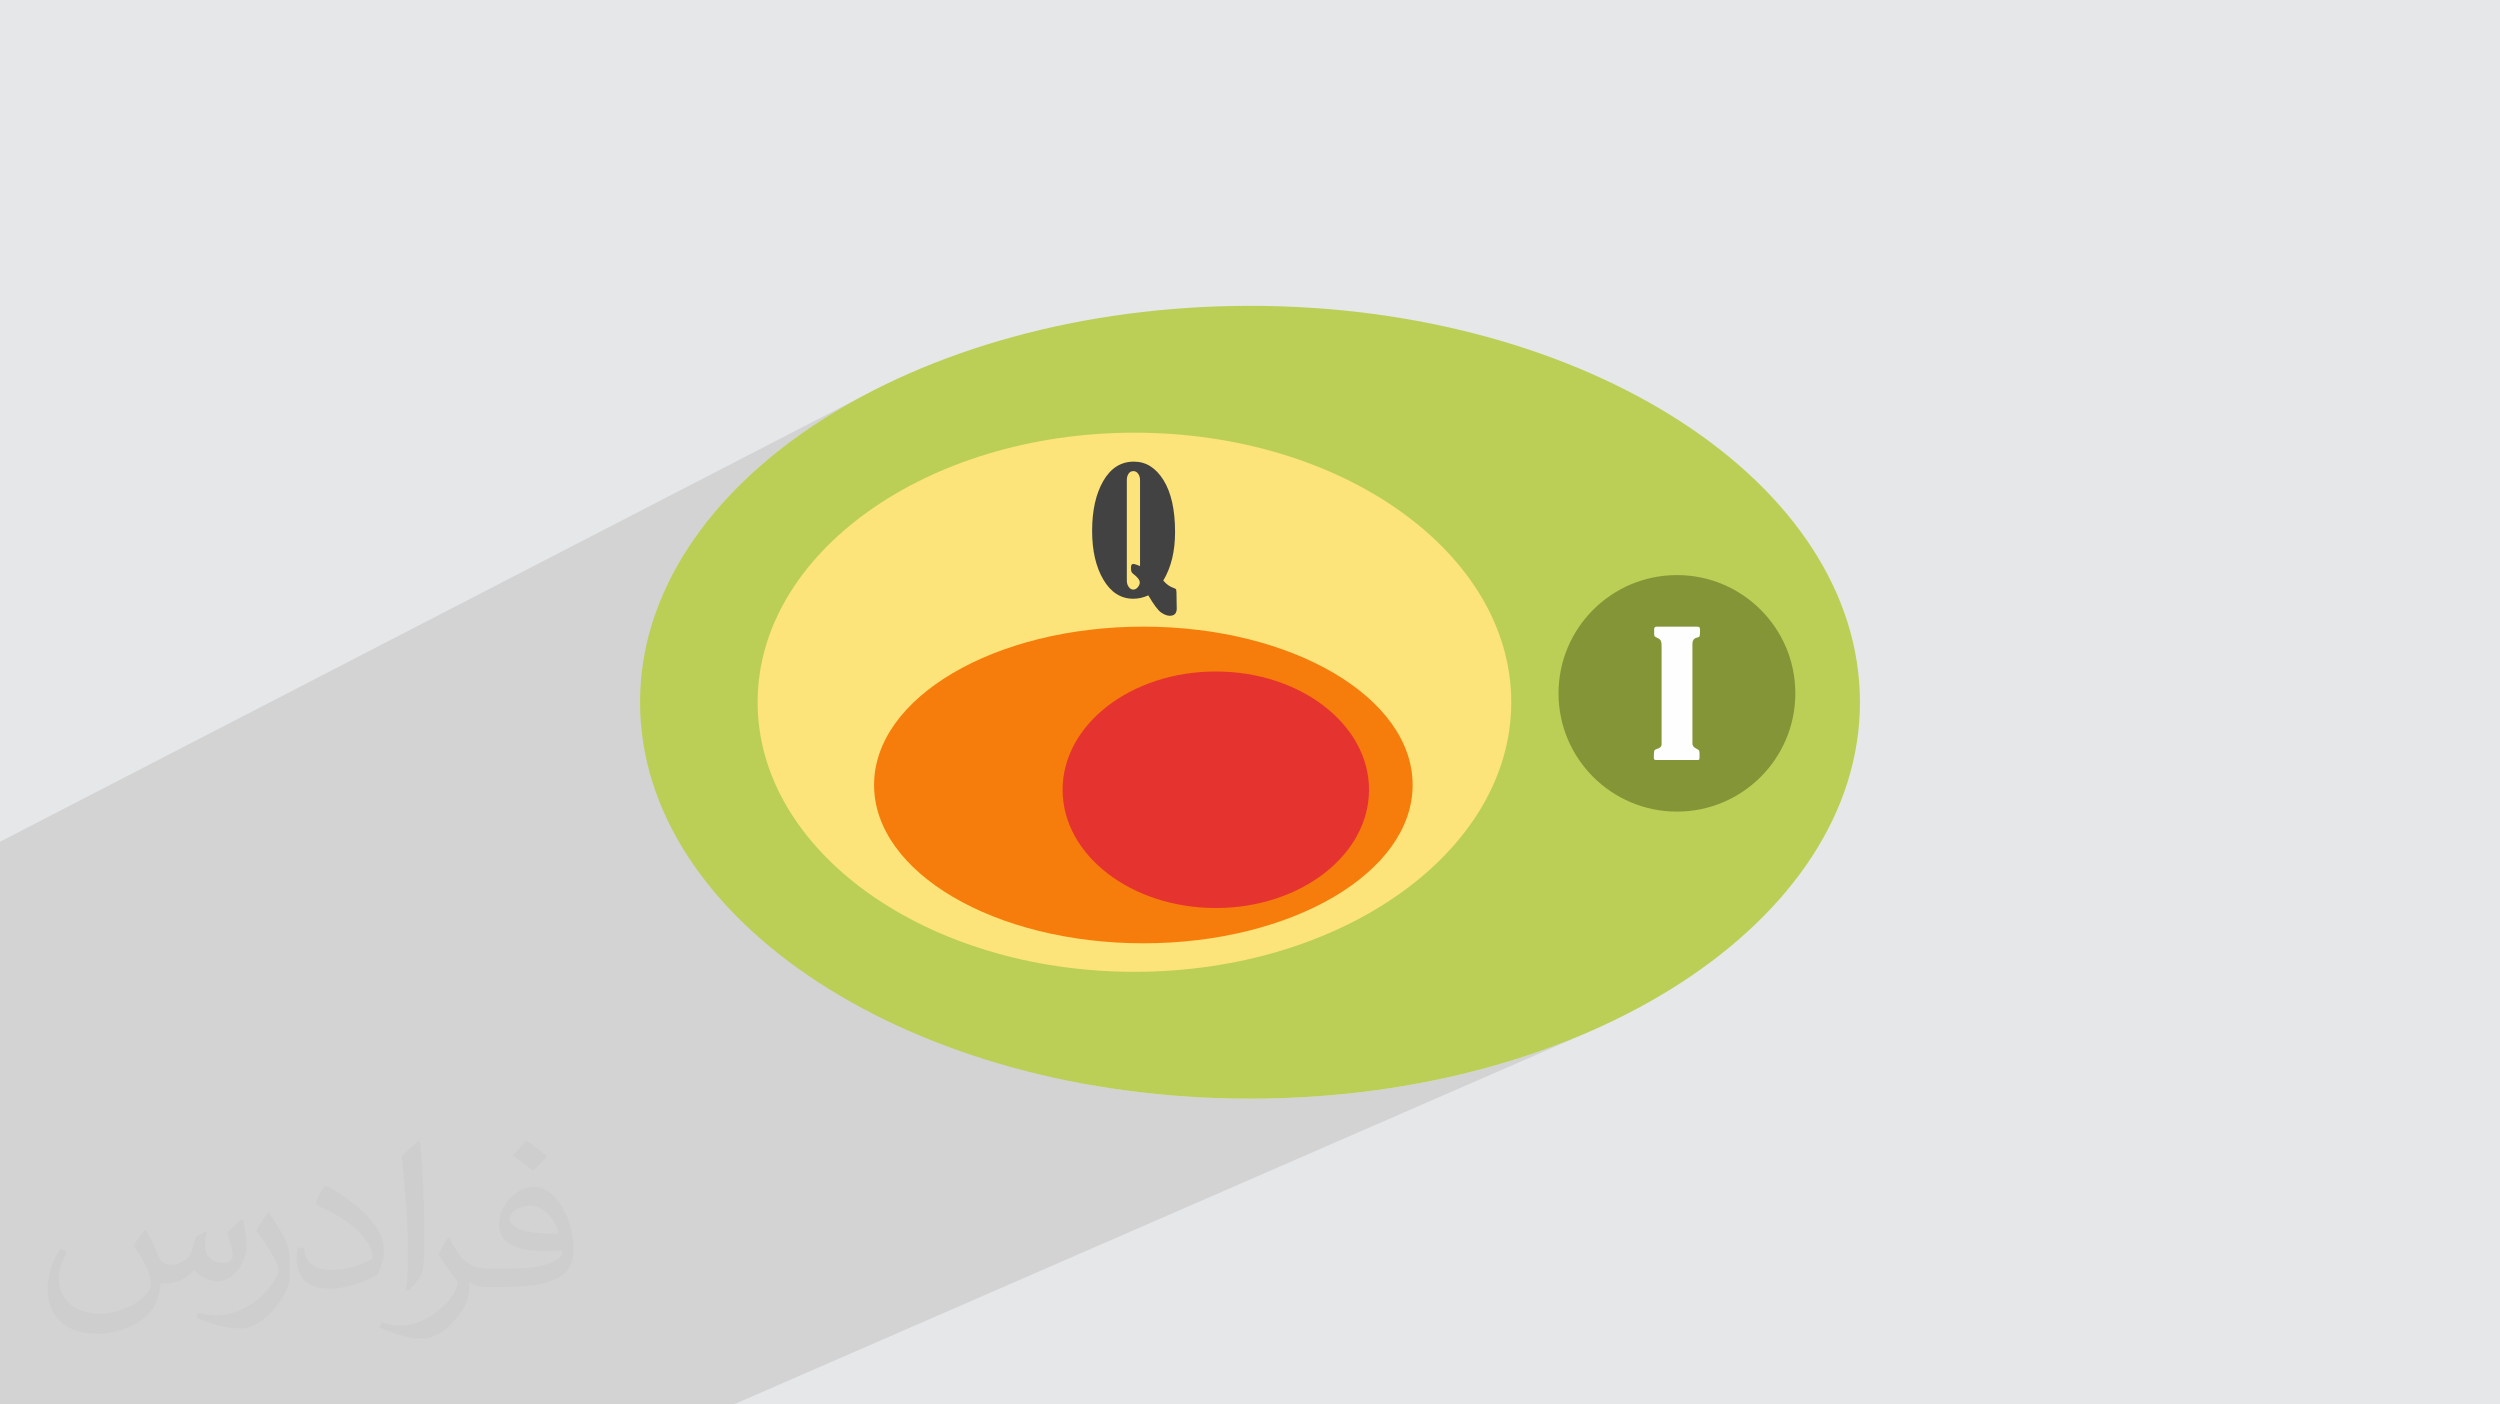
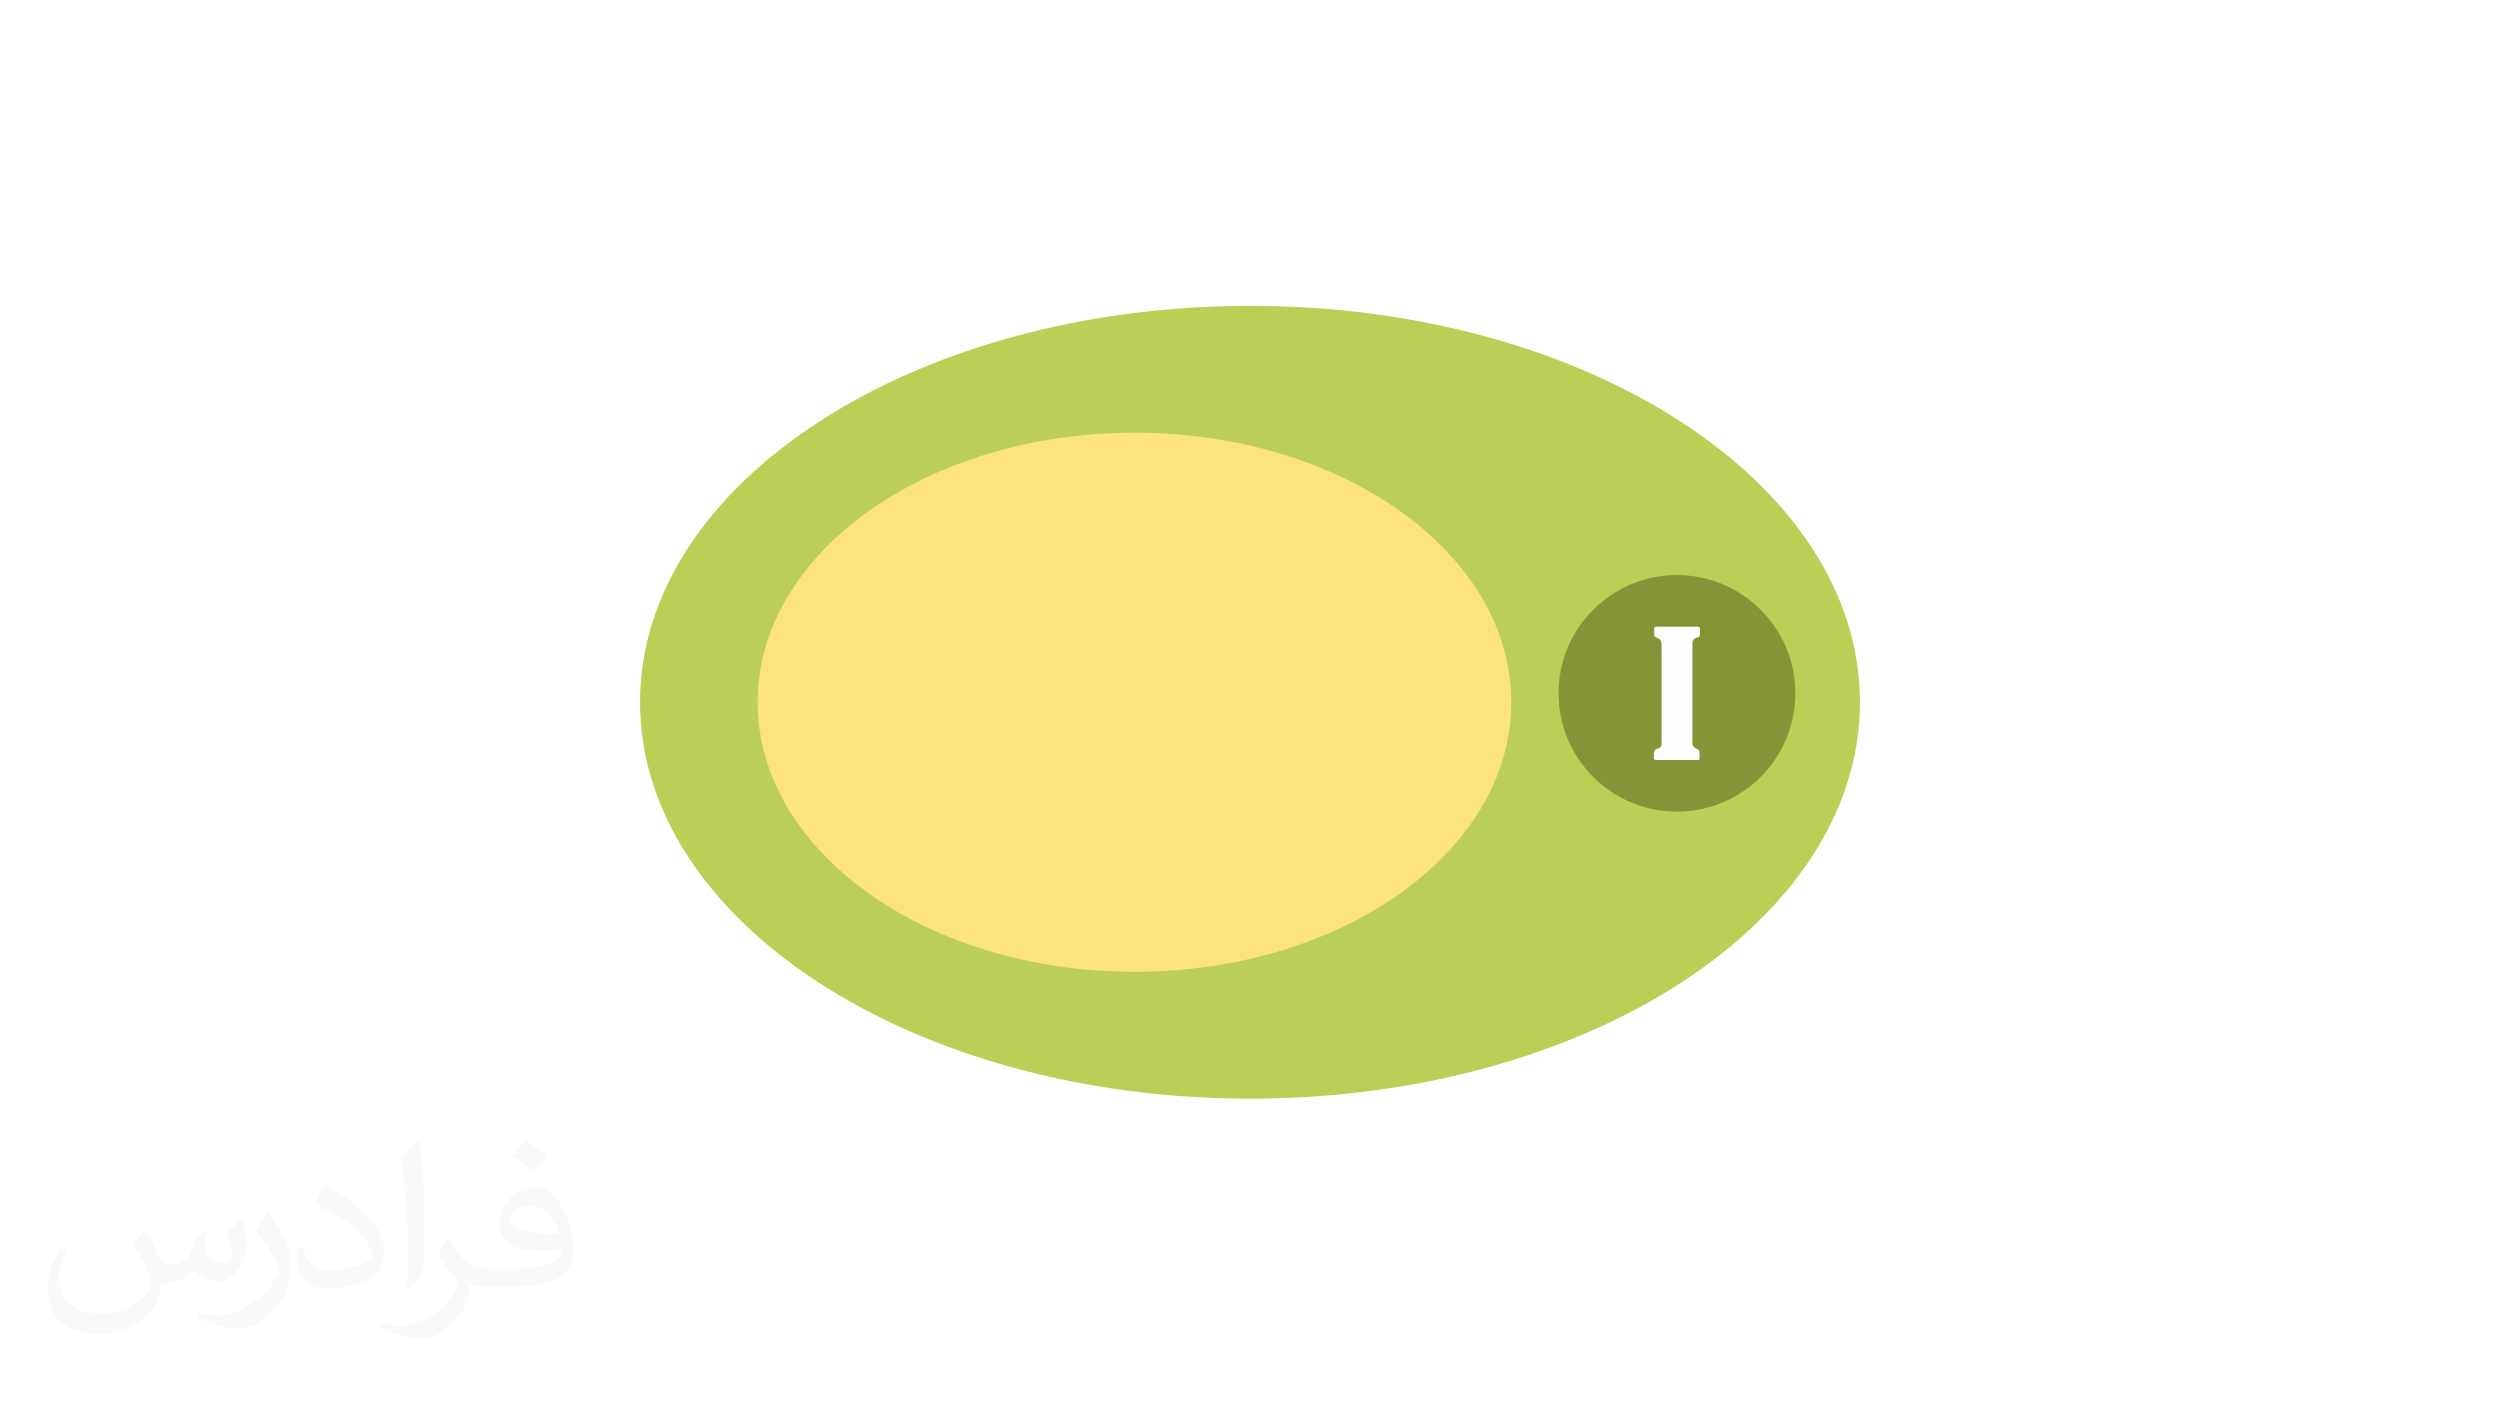
<svg xmlns="http://www.w3.org/2000/svg" xml:space="preserve" width="94.192mm" height="52.917mm" version="1.0" style="shape-rendering:geometricPrecision; text-rendering:geometricPrecision; image-rendering:optimizeQuality; fill-rule:evenodd; clip-rule:evenodd" viewBox="0 0 9404.92 5283.66">
  <defs>
    <style type="text/css">
   
    .fil6 {fill:#E5332F}
    .fil7 {fill:#849537}
    .fil3 {fill:#BBCF56}
    .fil5 {fill:#F67C0B}
    .fil4 {fill:#FCE47A}
    .fil8 {fill:#FEFEFE;fill-rule:nonzero}
    .fil9 {fill:#434242;fill-rule:nonzero}
    .fil2 {fill:#373435;fill-opacity:0.031}
    .fil1 {fill:#2B2A29;fill-opacity:0.102}
    .fil0 {fill:#E6E7E8}
   
  </style>
  </defs>
  <g id="Layer_x0020_1">
-     <polygon class="fil0" points="-0,0 9404.92,0 9404.92,5283.66 -0,5283.66 " />
-     <polygon class="fil1" points="1439.03,5283.66 1085.48,5283.66 1042.7,5283.66 839.99,5283.66 824.32,5283.66 822.65,5283.66 651.5,5283.66 158.19,5283.66 154.97,5283.66 -0,5283.66 -0,5277.94 -0,5258.15 -0,5081.22 -0,4645.05 -0,4455.64 -0,4347.17 -0,4304.54 -0,4283.14 -0,4233.6 -0,4214.24 -0,3896.48 -0,3853.9 -0,3562.83 -0,3166.57 3242.9,1491.08 3159.65,1537.95 3079.96,1587.33 3003.98,1639.12 2931.86,1693.24 2863.73,1749.57 2799.76,1808.03 2740.08,1868.54 2684.83,1931 2634.15,1995.29 2588.2,2061.35 2547.12,2129.08 2511.05,2198.36 2480.13,2269.13 2464.41,2313.39 3475.17,1800.94 3532.68,1774.56 3592.04,1750.15 3653.17,1727.75 3715.96,1707.45 3780.34,1689.29 3846.2,1673.35 3913.47,1659.68 3982.05,1648.35 4051.86,1639.44 4122.8,1632.99 4194.79,1629.07 4267.74,1627.76 4340.69,1629.07 4412.67,1632.99 4483.61,1639.44 4553.43,1648.35 4622,1659.68 4689.27,1673.35 4755.14,1689.29 4819.51,1707.45 4882.3,1727.75 4943.43,1750.15 5002.79,1774.56 5060.3,1800.94 5115.88,1829.21 5169.43,1859.32 5220.87,1891.19 5270.1,1924.77 5317.03,1959.98 5361.59,1996.78 5403.67,2035.09 5443.2,2074.85 5480.06,2115.99 5514.2,2158.45 5545.5,2202.18 5573.89,2247.1 5599.27,2293.15 5621.56,2340.27 5640.66,2388.39 5652.44,2424.89 6115.45,2207.3 6135.18,2198.39 6155.41,2190.42 6176.11,2183.43 6197.25,2177.44 6218.8,2172.47 6240.73,2168.56 6263.03,2165.73 6285.64,2164.01 6308.57,2163.43 6331.49,2164.01 6354.11,2165.73 6376.41,2168.56 6398.33,2172.47 6419.89,2177.44 6441.02,2183.43 6461.72,2190.42 6481.95,2198.39 6501.68,2207.3 6520.89,2217.12 6539.54,2227.84 6557.61,2239.41 6575.08,2251.81 6591.9,2265.02 6608.07,2279 6623.53,2293.73 6638.28,2309.18 6652.28,2325.32 6665.5,2342.12 6677.92,2359.57 6689.51,2377.62 6700.24,2396.25 6710.07,2415.43 6718.99,2435.13 6726.97,2455.34 6733.97,2476.01 6739.98,2497.12 6744.95,2518.65 6748.86,2540.55 6751.7,2562.82 6753.42,2585.41 6753.99,2608.3 6753.42,2631.2 6751.7,2653.79 6748.86,2676.06 6744.95,2697.97 6739.98,2719.48 6733.97,2740.6 6726.97,2761.27 6718.99,2781.47 6710.07,2801.18 6700.24,2820.36 6689.51,2838.99 6677.92,2857.04 6665.5,2874.49 6652.28,2891.29 6638.28,2907.44 6623.53,2922.88 6608.07,2937.61 6591.9,2951.6 6575.08,2964.8 6557.61,2977.21 6539.54,2988.79 6520.89,2999.49 6501.68,3009.31 6481.95,3018.23 4111.78,4082.98 4129.02,4086.16 4240.03,4102.82 4353.03,4115.93 4467.87,4125.41 4584.39,4131.18 4702.47,4133.11 4820.55,4131.18 4937.08,4125.41 5051.91,4115.93 5164.9,4102.82 5275.91,4086.16 5384.8,4066.06 5491.42,4042.62 5595.62,4015.92 5697.25,3986.06 5796.19,3953.13 5892.28,3917.22 5985.38,3878.43 2759.89,5283.66 " />
    <path class="fil2" d="M548.54 4627.69c17.95,27.21 29.6,53.36 40.96,82.43 8.45,16.91 12.93,48.09 52.57,48.09 11.61,0 28.28,-3.42 43.06,-11.61 16.63,-8.73 29.32,-21.94 35.94,-42l15.85 -53.36 38.57 -19.02 2.64 2.64c-5.27,20.09 -6.59,39.36 -6.59,54.43 0,44.63 38.57,61.56 69.22,61.56 17.95,0 34.09,-8.73 34.09,-25.11 0,-21.13 -8.98,-57.06 -20.62,-89.29 17.95,-17.95 35.94,-35.94 56.53,-50.47l3.17 1.6c8.98,38.04 14,75.56 14,100.66 0,24.57 -10.83,51.79 -19.81,69.49 -18.49,34.87 -51.25,62.62 -90.87,62.62 -30.1,0 -63.65,-15.07 -86.66,-43.06l-1.32 0c-21.66,26.96 -55.22,51.25 -108.86,51.25l-16.63 0c-2.64,35.41 -10.29,60.49 -21.94,82.95 -31.95,62.34 -126.81,106.47 -216.1,106.47 -124.17,0 -186.51,-71.59 -186.51,-166.96 0,-58.91 19.27,-113.6 48.88,-152.42l24.29 10.04c-18.49,35.41 -30.91,68.68 -30.91,101.45 0,89.29 72.66,131.83 156.4,131.83 77.68,0 173.83,-49.41 191.28,-106.72 -6.59,-62.62 -30.1,-91.93 -66.04,-148.99 10.83,-19.02 24.83,-38.04 42.28,-58.38l3.17 0 0 0 0 0 -0.02 -0.09zm1432.13 -336.04c26.15,16.39 51.79,35.66 76.87,57.85 -14,19.81 -31.45,37.79 -53.11,53.64 -25.11,-20.34 -50.19,-37.79 -75.84,-56.27 17.42,-19.55 34.62,-38.29 52.04,-55.22l0 0 0 0 0 0 0 0 0 0 0.03 0zm13.47 244.11c-42.28,0 -76.87,27.75 -76.87,48.34 0,44.13 84.53,57.85 185.72,57.31 -12.68,-51.79 -57.06,-105.68 -108.86,-105.68l0.01 0.03zm-94.86 236.19c54.96,0 103.04,-1.6 139.74,-10.83 40.96,-10.29 75.56,-30.91 75.56,-45.17 0,-3.7 0,-8.19 -1.32,-11.89 -22.98,2.11 -49.41,2.11 -72.38,2.11 -74.49,0 -131.55,-16.91 -154.02,-58.66 -5.55,-11.61 -9.51,-24.57 -9.51,-39.36 0,-40.43 17.42,-79.79 48.09,-107 25.61,-22.45 53.89,-36.44 82.67,-36.44 52.04,0 93.51,41.75 122.57,107.54 15.85,35.94 26.68,77.4 26.68,129.72 0,34.87 -9.51,64.19 -31.17,85.85 -40.43,39.11 -114.92,53.89 -229.04,53.89l-51.79 0 0 0 -13.47 0c-28.28,0 -48.62,-5.02 -64.72,-17.42l-2.64 0c0.79,6.59 1.32,12.93 1.32,19.02 0,25.61 -8.45,58.38 -25.61,84.53 -50.72,75.3 -105.68,108.04 -153.24,108.04 -48.09,0 -107,-18.49 -160.11,-42.54l9.51 -18.49c17.17,7.13 40.96,11.89 73.7,11.89 85.85,0 198.66,-82.43 212.66,-163 -3.17,-6.59 -8.98,-15.32 -17.17,-24.57 -25.11,-29.85 -40.96,-54.68 -55.75,-80.83 12.68,-25.11 24.29,-45.17 35.13,-63.4l4.49 -0.53c36.72,74.77 69.99,117.55 144.23,117.55l11.61 0 0 0 53.89 0 0 0 0 0 0 0 0 0 0 0 0.09 0.01zm-371.98 79c6.34,-34.34 6.87,-72.91 6.87,-108.86l0 -53.36c0,-99.6 -12.68,-244.36 -22.98,-338.68 17.95,-19.27 43.06,-42 62.87,-57.31l5.81 1.6c13.47,118.62 16.63,256 16.63,383.06 0,33.3 -1.32,65.79 -4.49,89.55 -1.85,30.1 -19.27,52.83 -56.53,87.7l-8.19 -3.7zm-382.8 -157.19c1.85,46.77 24.83,83.49 105.15,83.49 49.93,0 92.19,-12.93 138.96,-35.13 8.45,-3.7 12.93,-8.73 12.93,-12.93 0,-29.32 -22.45,-68.15 -60.23,-103.55 -36.72,-33.3 -85.34,-62.62 -130.76,-82.18 -15.6,-6.59 -20.62,-13.47 -20.62,-20.09 0,-13.47 17.95,-41.75 32.77,-62.09l5.02 -0.53c52.04,27.21 110.17,67.64 153.24,112.53 39.11,41.47 63.4,83.49 63.4,129.19 0,33.81 -10.29,65.51 -26.96,95.11 -57.06,28.79 -117.83,50.72 -178.06,50.72 -73.17,0 -123.1,-34.34 -123.1,-114.92 0,-8.73 0,-22.19 3.17,-39.64l25.11 0 0 0 0 0 0 0 0 0 0 0 -0.02 0zm-132.37 -132.9l45.45 73.45c16.63,27.21 32.23,56.81 32.23,103.55l0 59.7c0,48.34 -30.91,100.13 -80.83,151.38 -39.11,34.62 -73.7,49.41 -105.68,49.41 -47.55,0 -101.98,-14.79 -164.85,-41.75l7.13 -18.49c19.81,5.27 42.79,9.77 71.06,9.77 90.36,-0.53 182.8,-66.57 225.08,-147.15 5.02,-9.26 6.87,-17.95 6.87,-24.04 0,-9.26 -5.02,-19.55 -8.98,-28.79 -22.98,-43.31 -48.62,-82.95 -76.87,-119.68 14.79,-23.25 29.6,-45.7 45.7,-67.9l3.7 0.53 0 0 0 0 0 0 0 0 0 0 -0.02 0.01z" />
    <g id="_2585749619888">
      <path class="fil3" d="M4702.47 1150.55c1267.24,0 2294.57,667.66 2294.57,1491.28 0,823.62 -1027.32,1491.28 -2294.57,1491.28 -1267.26,0 -2294.59,-667.66 -2294.59,-1491.28 0,-823.62 1027.32,-1491.28 2294.59,-1491.28z" />
      <path class="fil4" d="M4267.74 1627.76c782.88,0 1417.55,454 1417.55,1014.07 0,560.07 -634.67,1014.07 -1417.55,1014.07 -782.89,0 -1417.56,-454 -1417.56,-1014.07 0,-560.07 634.67,-1014.07 1417.56,-1014.07z" />
-       <path class="fil5" d="M4301.26 2357.39c559.46,0 1013,266.66 1013,595.62 0,328.96 -453.53,595.63 -1013,595.63 -559.47,0 -1013.01,-266.67 -1013.01,-595.63 0,-328.96 453.53,-595.62 1013.01,-595.62z" />
-       <path class="fil6" d="M4573.83 2526.16c318.3,0 576.35,199.18 576.35,444.87 0,245.72 -258.05,444.89 -576.35,444.89 -318.31,0 -576.36,-199.17 -576.36,-444.89 0,-245.69 258.05,-444.87 576.36,-444.87z" />
      <path class="fil7" d="M6308.57 2163.43c246,0 445.43,199.17 445.43,444.87 0,245.71 -199.43,444.89 -445.43,444.89 -246.02,0 -445.44,-199.18 -445.44,-444.89 0,-245.7 199.42,-444.87 445.44,-444.87z" />
      <path class="fil8" d="M6222.91 2383.39l0 -16.45c0,-6.37 3.38,-9.56 10.28,-9.56l148.92 0c5.63,0 9.24,0.74 10.92,2.24 1.6,1.37 2.45,5.73 2.45,13.04 0,10.94 -0.53,17.83 -1.69,20.48 -1.18,2.67 -3.72,4.36 -7.65,5 -12.84,2.23 -19.33,10.5 -19.33,24.62l0 374.46c0,7.86 4.68,14.11 14.02,18.69 6.05,2.87 9.66,5.41 10.83,7.64 1.27,2.24 1.91,6.05 1.91,11.57l0 11.88c0,6.47 -0.64,10.19 -1.91,11.03 -1.18,0.76 -4.46,1.18 -9.56,1.18l-151.79 0c-5.83,0 -8.7,-2.34 -8.7,-6.91 0,-14.86 0.54,-23.97 1.59,-27.38 0.96,-3.29 4.66,-5.83 10.83,-7.75 11.25,-3.09 16.86,-9.02 16.86,-17.73l0 -369.26c0,-8.7 -1.06,-15.29 -3.07,-19.75 -2.13,-4.45 -6.69,-8.17 -13.7,-11.03 -5.19,-2.23 -8.38,-4.23 -9.56,-6.05 -1.17,-1.69 -1.69,-5.09 -1.69,-9.97z" />
-       <path class="fil9" d="M4319.85 2239.71c-18.48,8.5 -37.27,12.74 -56.36,12.74 -47.03,0 -84.71,-24.09 -112.84,-72.19 -28.13,-48.08 -42.13,-109.09 -42.13,-183.07 0,-76.75 14,-139.38 42.03,-187.88 28.03,-48.52 66.45,-72.71 115.27,-72.71 45.43,0 82.58,23.35 111.45,69.94 28.87,46.7 43.3,111.66 43.3,194.98 0,72.38 -14.76,133.2 -44.36,182.55 11.78,13.92 24.83,23.15 38.84,27.72 5.63,1.81 8.92,4.03 9.88,6.68 0.96,2.56 1.38,16.66 1.38,42.46 0,9.67 0.12,15.83 0.32,18.25 0.22,3.19 0.32,6.17 0.32,9.04 0,18.89 -8.71,28.33 -26.1,28.33 -9.56,0 -20.39,-4.02 -32.27,-11.98 -11.89,-7.97 -28.14,-29.63 -48.72,-64.86zm-31.1 -110.27l0 -323.95c0,-9.24 -2.45,-17.2 -7.23,-23.57 -4.77,-6.47 -10.7,-9.66 -17.71,-9.66 -7.97,0 -14.02,3.29 -18.37,9.97 -4.24,6.59 -6.37,14.34 -6.37,23.25l0 379.04c0,9.12 2.45,16.98 7.22,23.55 4.78,6.69 10.39,9.97 16.88,9.97 6.57,0 12.4,-3.07 17.3,-9.13 4.87,-6.15 7.32,-11.88 7.32,-17.29 0,-9.56 -8.5,-20.71 -25.58,-33.55 -4.77,-3.6 -7.22,-8.7 -7.22,-15.61l-0.32 -8.38c0,-8.49 3.19,-12.74 9.46,-12.74 2.87,0 11.02,2.67 24.62,8.08z" />
    </g>
  </g>
</svg>